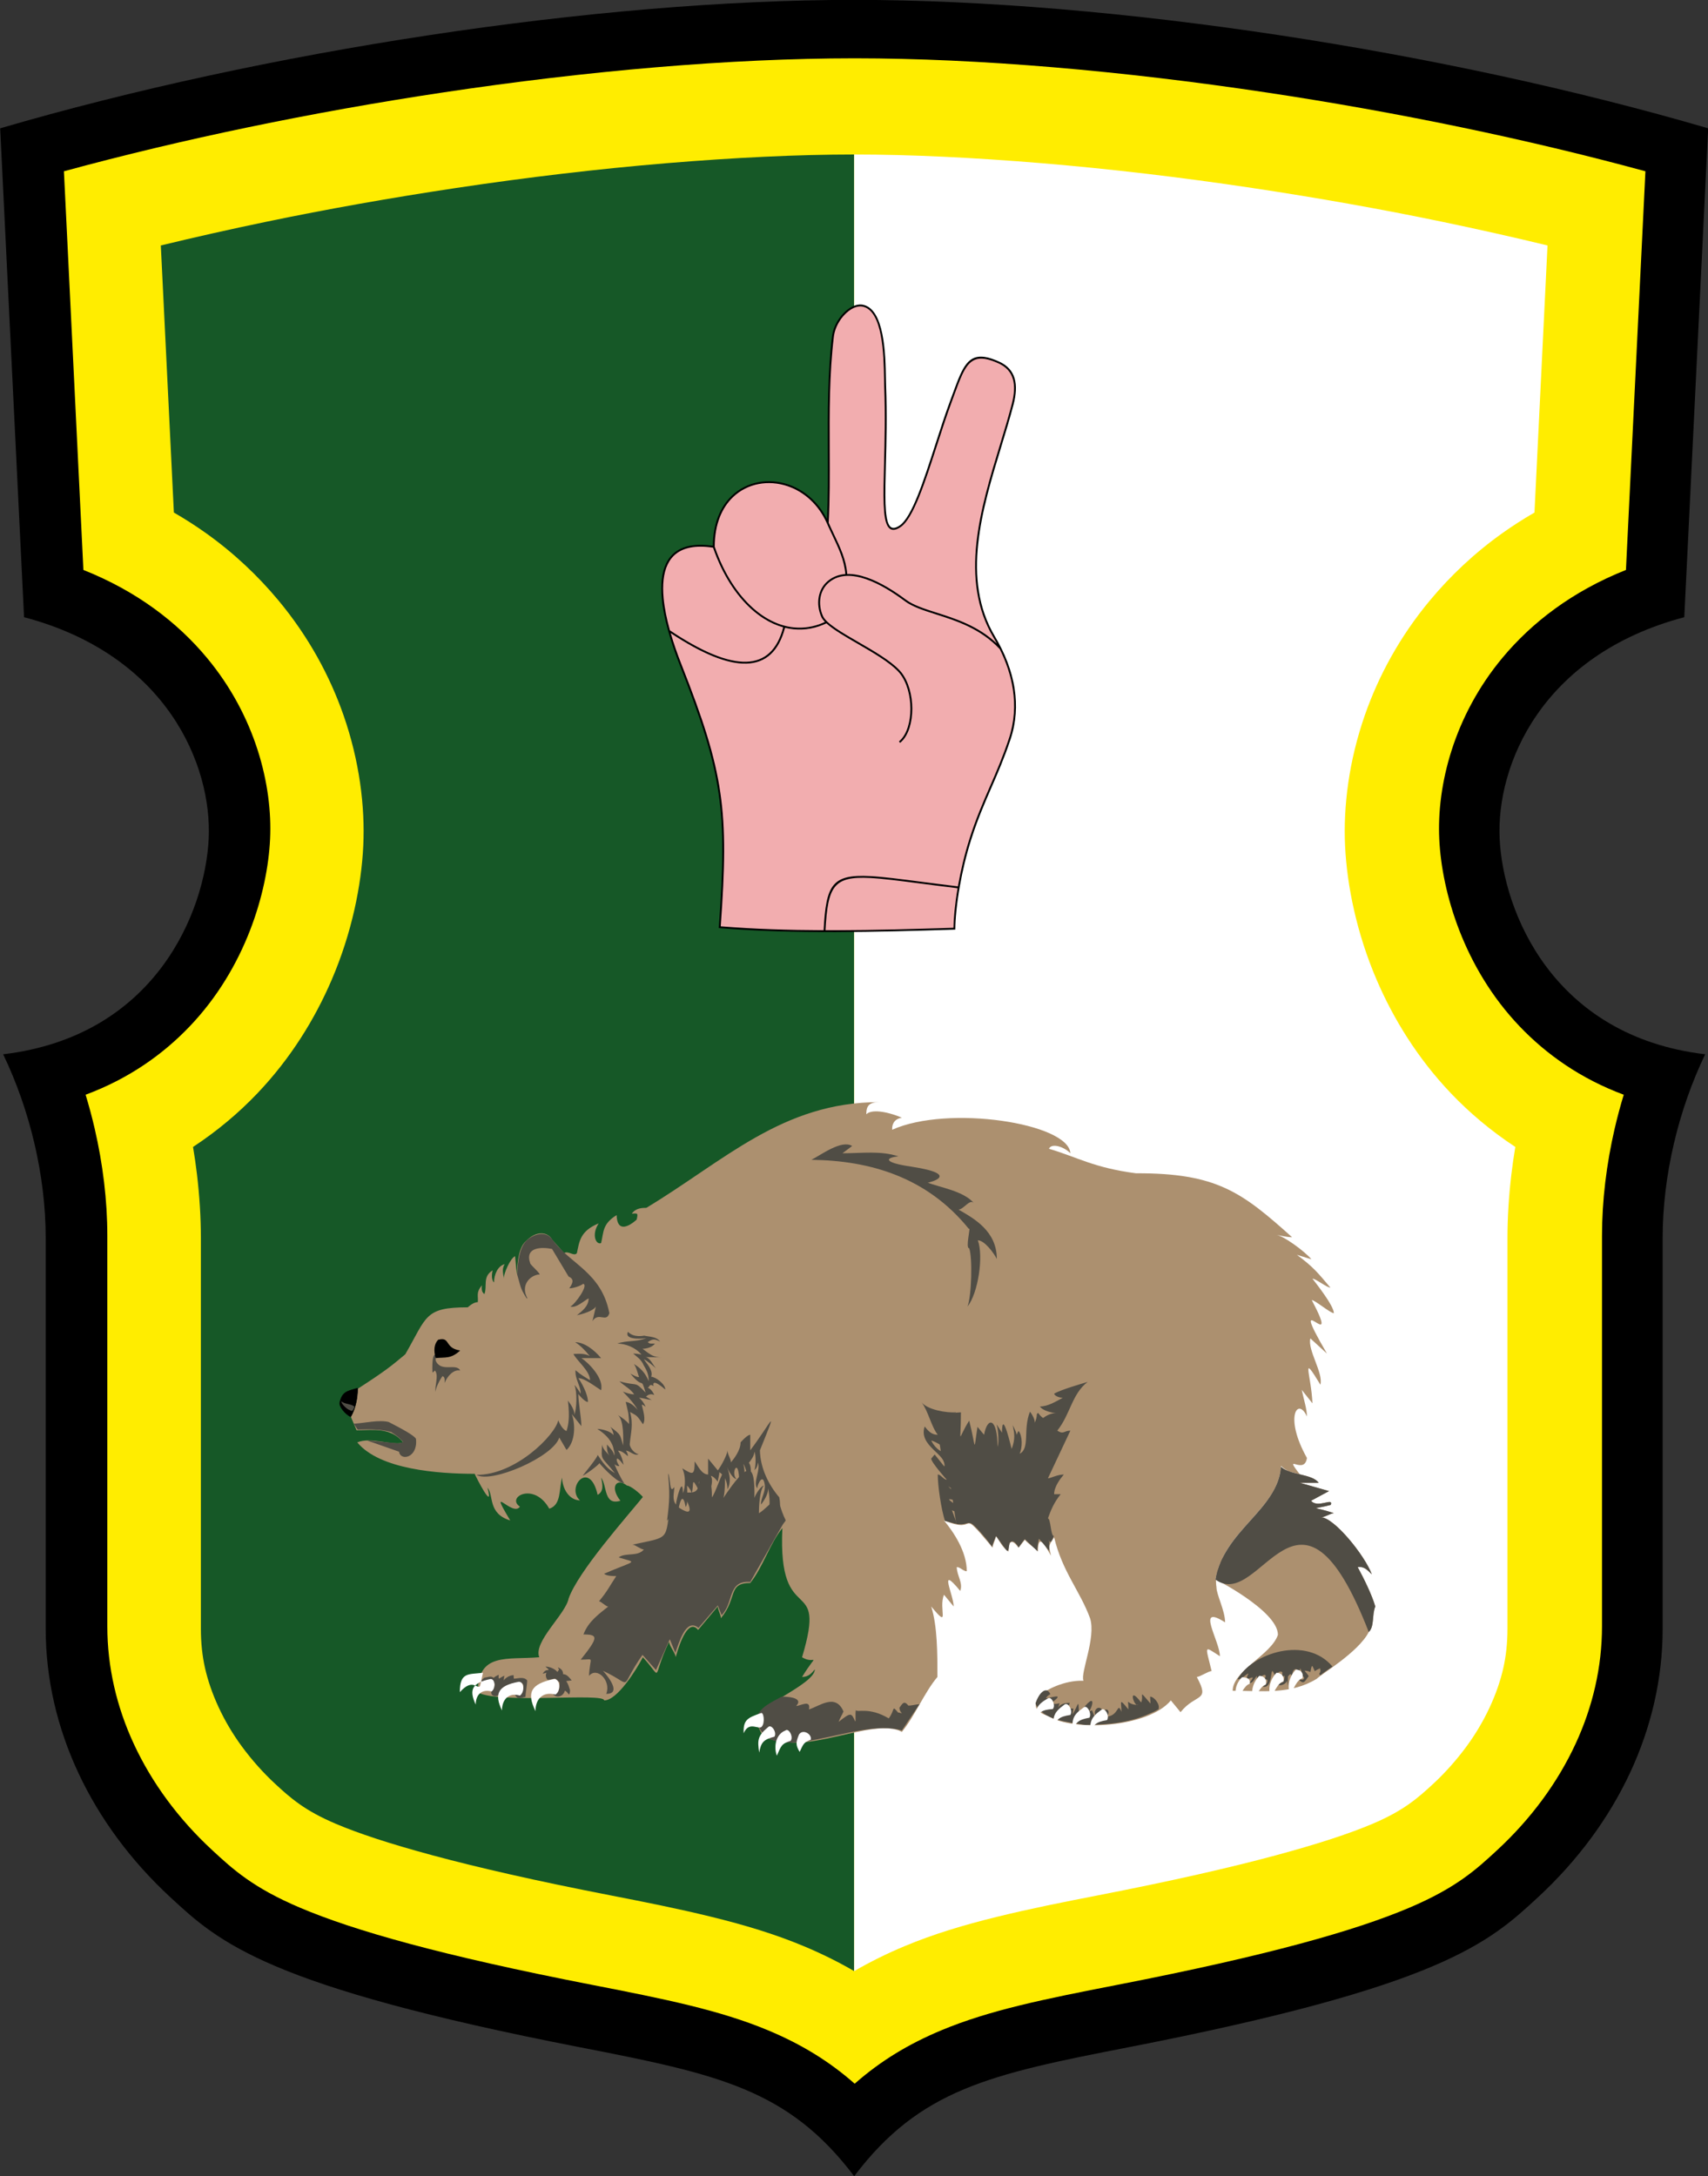
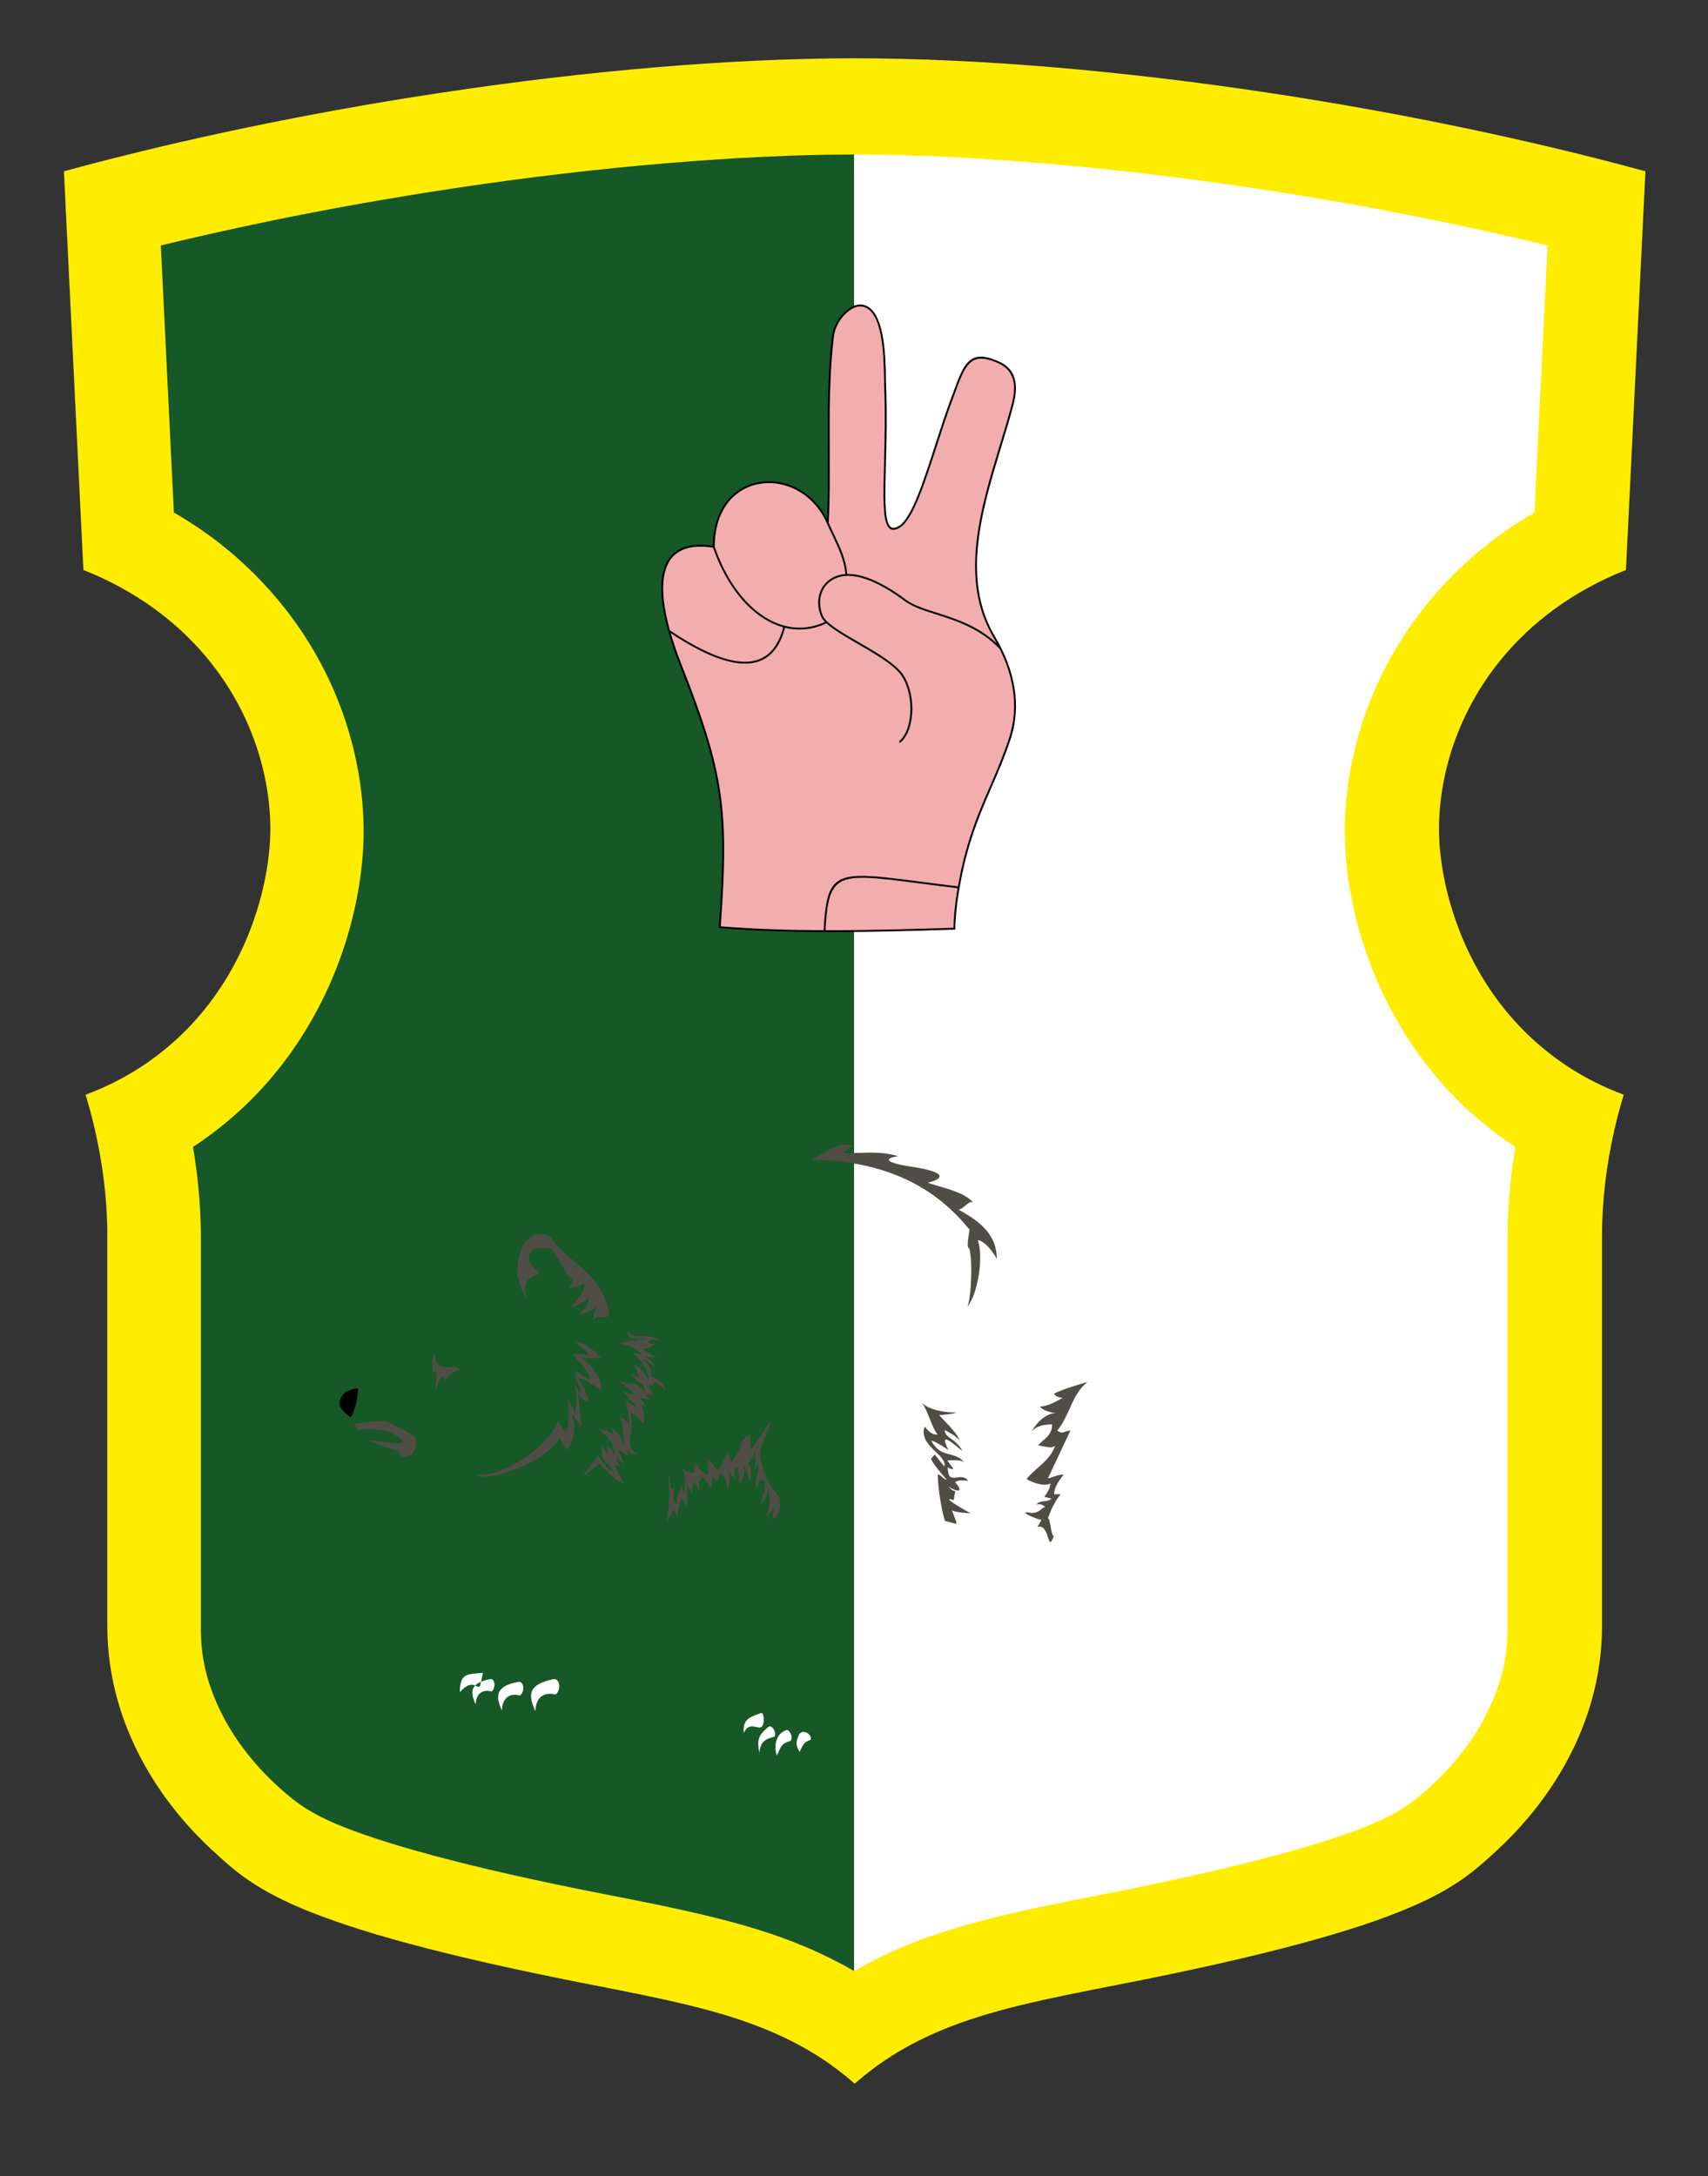
<svg xmlns="http://www.w3.org/2000/svg" width="589.2pt" height="750.5pt" viewBox="0 0 589.2 750.5" version="1.1">
  <rect x="0" y="0" width="589.2" height="750.5" fill="#333333" stroke="none" />
  <defs>
    <clipPath id="clip1">
      <path d="M 0 0 L 589.199 0 L 589.199 750.5 L 0 750.5 Z M 0 0 " />
    </clipPath>
  </defs>
  <g id="surface1">
    <g clip-path="url(#clip1)" clip-rule="nonzero">
-       <path style=" stroke:none;fill-rule:evenodd;fill:rgb(0%,0%,0%);fill-opacity:1;" d="M 294.66 750.477 C 271.934 720.469 247.758 715.305 200.219 706.043 C 92.023 684.969 75.73 669.98 58.77 654.289 C 31.543 629.102 15.766 596.129 15.766 561.691 L 15.766 427.008 C 15.766 405.309 10.27 382.66 1.086 363.574 C 53.68 357.34 70.785 314.363 71.988 289.246 C 73.195 264.121 57.797 225.949 8.297 212.84 L 0.059 44.25 C 90.984 17.668 205.223 -0.012 294.66 -0.043 C 384.098 -0.012 498.336 17.668 589.262 44.25 L 581.02 212.84 C 531.52 225.949 516.129 264.121 517.328 289.246 C 518.535 314.363 535.641 357.34 588.234 363.574 C 579.047 382.66 573.555 405.309 573.555 427.008 L 573.555 561.691 C 573.555 596.129 557.777 629.102 530.551 654.289 C 513.59 669.98 497.297 684.969 389.098 706.043 C 341.562 715.305 317.383 720.469 294.66 750.477 Z M 294.66 750.477 " />
-     </g>
+       </g>
    <path style=" stroke:none;fill-rule:evenodd;fill:rgb(100%,92.969%,0%);fill-opacity:1;" d="M 264.988 700.18 C 276.133 704.84 285.836 710.645 294.836 718.578 C 303.836 710.645 313.531 704.84 324.672 700.18 C 341.379 693.199 360.289 689.383 385.316 684.508 C 437.91 674.266 467.66 665.715 486.055 657.934 C 502.422 651.008 509.379 644.59 516.469 638.027 C 528.094 627.273 537.258 614.848 543.484 601.441 C 549.441 588.613 552.637 574.863 552.637 560.832 L 552.637 426.152 C 552.637 413.953 554.18 401.418 557.012 389.172 C 557.922 385.25 558.965 381.359 560.133 377.523 C 545.289 372.004 533.465 363.641 524.188 353.918 C 505.008 333.812 497.379 307.805 496.496 289.375 C 495.605 270.82 501.527 246.953 518.316 226.812 C 528.414 214.703 542.336 203.934 560.895 196.547 L 567.613 59.066 C 526.922 47.98 481.977 38.672 436.98 31.906 C 387.062 24.402 337.754 20.121 294.836 20.105 C 251.91 20.121 202.598 24.402 152.684 31.906 C 107.688 38.672 62.746 47.98 22.051 59.066 L 28.77 196.547 C 47.336 203.934 61.254 214.703 71.344 226.812 C 88.137 246.953 94.059 270.82 93.168 289.375 C 92.285 307.805 84.656 333.812 65.473 353.918 C 56.203 363.641 44.379 372.004 29.527 377.523 C 30.703 381.359 31.742 385.25 32.652 389.172 C 35.484 401.418 37.023 413.953 37.023 426.152 L 37.023 560.832 C 37.023 574.863 40.223 588.613 46.18 601.441 C 52.406 614.848 61.566 627.273 73.195 638.027 C 80.289 644.59 87.242 651.008 103.609 657.93 C 122.004 665.715 151.754 674.266 204.348 684.508 C 229.371 689.383 248.289 693.199 264.988 700.18 Z M 264.988 700.18 " />
    <path style=" stroke:none;fill-rule:evenodd;fill:rgb(8.617%,34.521%,15.282%);fill-opacity:1;" d="M 277.238 671.129 C 283.281 673.656 289.059 676.496 294.66 679.75 L 294.66 53.281 C 275.297 53.285 253.441 54.332 229.852 56.289 C 206.32 58.246 181.898 61.137 157.328 64.828 C 134.617 68.242 112.652 72.152 91.941 76.457 C 79.402 79.062 67.215 81.801 55.477 84.648 L 59.98 176.754 C 63.844 178.98 67.496 181.328 70.957 183.785 C 80.652 190.68 88.965 198.559 96.012 207.012 C 106.504 219.598 113.816 233.215 118.504 246.656 C 123.98 262.359 125.969 278.039 125.312 291.754 C 124.664 305.289 121.379 321.684 114.434 337.867 C 108.633 351.395 100.27 365.004 88.746 377.082 C 82.422 383.715 75.078 389.945 66.59 395.531 C 67.121 398.699 67.578 401.832 67.941 404.93 C 68.836 412.461 69.297 419.855 69.297 427.008 L 69.297 561.691 C 69.297 566.527 69.781 571.039 70.715 575.191 C 71.727 579.668 73.305 584.207 75.41 588.738 C 77.633 593.527 80.34 598.082 83.48 602.34 C 86.945 607.027 90.781 611.336 94.945 615.188 C 97.426 617.48 99.883 619.75 103.383 622.215 C 106.508 624.418 110.438 626.66 115.984 629.008 C 123.574 632.219 134.191 635.773 149.348 639.855 C 165.121 644.102 184.965 648.633 210.258 653.559 C 222.688 655.98 233.703 658.164 245.223 660.984 C 256.953 663.855 267.438 667.031 277.238 671.129 Z M 277.238 671.129 " />
    <path style=" stroke:none;fill-rule:evenodd;fill:rgb(100%,100%,100%);fill-opacity:1;" d="M 294.66 53.281 L 294.66 679.75 C 300.262 676.496 306.039 673.656 312.086 671.129 C 321.883 667.031 332.367 663.855 344.098 660.984 C 355.617 658.164 366.633 655.98 379.062 653.559 C 404.352 648.633 424.199 644.102 439.973 639.855 C 455.129 635.773 465.746 632.219 473.34 629.008 C 478.883 626.66 482.812 624.418 485.938 622.215 C 489.438 619.75 491.895 617.48 494.379 615.188 C 498.539 611.336 502.379 607.027 505.84 602.34 C 508.98 598.082 511.688 593.527 513.91 588.738 C 516.016 584.207 517.594 579.668 518.602 575.191 C 519.539 571.039 520.023 566.527 520.023 561.691 L 520.023 427.008 C 520.023 419.855 520.488 412.461 521.379 404.93 C 521.746 401.832 522.195 398.699 522.73 395.531 C 514.246 389.945 506.898 383.715 500.57 377.082 C 489.051 365.004 480.688 351.395 474.883 337.867 C 467.941 321.684 464.656 305.289 464.008 291.754 C 463.352 278.039 465.34 262.359 470.812 246.656 C 475.504 233.215 482.816 219.598 493.309 207.012 C 500.352 198.559 508.664 190.68 518.367 183.785 C 521.82 181.328 525.477 178.98 529.34 176.754 L 533.84 84.648 C 522.105 81.801 509.922 79.062 497.379 76.457 C 476.672 72.152 454.703 68.242 431.992 64.828 C 407.422 61.137 383.004 58.246 359.469 56.289 C 335.879 54.332 314.02 53.285 294.66 53.281 Z M 294.66 53.281 " />
-     <path style=" stroke:none;fill-rule:evenodd;fill:rgb(67.381%,56.444%,43.53%);fill-opacity:1;" d="M 123.367 478.949 C 133.133 472.637 134.801 471.207 139.805 467.039 C 147.309 454.051 146.355 450.84 161.367 450.84 C 160.297 452.027 162.676 449.051 164.824 449.051 C 165.062 446.789 164.105 445.832 166.254 443.211 C 165.891 445.832 166.965 445.953 167.09 446.312 C 168.16 443.57 166.371 440.234 169.945 438.094 C 169.348 440.473 169.945 441.902 170.422 442.258 C 170.422 439.52 171.73 436.543 174.113 435.949 C 172.922 437.734 173.758 439.52 173.758 440.949 C 173.758 439.164 176.02 433.922 177.688 433.207 L 178.281 439.52 C 178.402 439.402 178.164 430.465 181.504 427.965 C 184.715 424.512 188.883 424.512 190.551 427.609 L 194.605 432.133 C 196.035 431.18 198.059 433.445 199.012 432.133 C 199.844 428.203 200.09 424.512 206.516 421.891 C 203.895 425.941 205.684 429.395 207.352 428.68 C 208.305 424.867 207.715 422.129 212.715 419.031 C 212.953 427.012 219.629 420.578 219.629 420.578 C 220.098 418.434 220.098 418.316 217.961 418.551 C 219.262 416.531 221.766 416.531 222.961 416.531 C 249.879 400.328 269.891 380.074 303.367 380.074 C 299.797 380.074 298.84 381.387 298.84 384.246 C 301.105 382.102 307.535 383.887 311.109 385.438 C 308.367 385.91 307.652 387.816 307.773 389.605 C 327.07 380.91 368.648 387.344 369.242 397.707 C 367.219 395.562 362.809 394.016 361.855 396.156 C 371.863 399.137 377.344 402.711 391.879 404.617 C 419.754 404.496 428.449 411.168 445.723 426.656 C 443.578 426.656 441.434 425.941 440.363 425.941 C 442.508 425.941 450.254 431.656 452.395 434.277 L 447.391 432.73 C 452.988 436.898 454.422 438.688 458.945 444.047 C 457.754 444.047 453.824 440.949 452.754 440.949 C 453.824 442.379 460.137 450.242 460.137 452.863 C 458.945 452.863 453.59 448.336 452.512 448.336 C 463.473 469.184 442.984 441.426 457.754 466.801 L 452.035 461.559 C 450.965 465.488 456.562 473.473 455.492 477.52 C 448.586 466.203 452.273 473.711 452.754 483.953 L 449.059 479.309 C 449.773 482.762 450.844 485.863 450.844 488.48 C 447.746 481.57 442.863 488.602 450.844 502.777 C 450.012 508.973 442.387 500.629 448.344 508.375 C 446.199 508.375 442.98 506.828 441.91 505.516 C 441.91 520.285 417.367 532.441 419.633 547.328 C 419.633 549.949 422.609 555.434 422.609 559.48 C 412.246 552.812 420.824 565.91 420.824 571.156 C 415.105 567.461 415.82 567.344 417.965 576.277 C 416.895 576.277 413.914 578.305 412.844 578.305 C 417.605 587.117 412.605 583.781 407.242 590.453 L 403.906 586.402 C 396.047 595.816 370.312 597.242 361.496 591.766 C 357.328 590.332 355.66 588.07 359.234 584.258 C 360.664 582.949 366.98 579.375 373.77 579.613 C 372.578 576.992 378.176 564.84 376.031 558.055 C 372.578 548.637 366.504 542.086 363.641 530.172 C 361.617 533.273 361.738 532.914 362.57 536.488 C 361.141 534.227 358.047 527.672 358.047 535.059 C 356.973 533.746 354.715 532.438 353.52 531.008 L 351.379 533.746 C 350.18 532.082 347.922 529.699 347.922 535.059 C 345.773 533.746 344.586 531.008 343.512 529.699 C 343.512 531.008 342.441 532.438 342.441 533.746 C 329.812 518.738 338.27 529.578 325.645 524.336 C 328.977 528.387 333.504 535.059 333.504 541.852 C 332.312 541.852 331.242 540.418 330.051 540.418 C 330.051 543.277 332.312 545.902 331.242 548.637 C 323.496 539.23 328.977 550.07 328.977 554 L 325.645 549.949 C 323.617 554.832 328.023 562.219 321.234 554 C 323.379 560.789 323.379 570.203 323.379 578.305 C 318.852 583.664 315.637 591.766 311.109 597.242 C 300.984 591.766 276.68 606.656 263.219 598.551 C 262.027 596.766 261.195 594.863 260.961 593.195 C 259.051 589.145 281.09 581.043 281.09 575.68 C 280.016 576.992 278.941 578.305 276.68 578.305 C 282.516 568.895 281.328 574.371 276.68 571.516 C 285.613 541.73 268.223 562.578 269.891 526.957 C 265.484 532.438 263.219 540.418 258.812 545.902 C 250.949 545.902 254.523 551.023 248.684 558.055 C 248.684 556.738 247.613 555.312 247.613 554 L 240.824 562.098 C 237.605 558.168 234.629 565.91 233.086 571.512 C 233.086 570.199 230.816 567.578 230.816 566.152 C 224.504 579.375 229.031 579.375 221.762 571.512 C 219.621 575.68 212.949 586.402 208.422 586.402 C 208.422 583.66 172.684 587.711 164.824 583.66 C 164.824 569.727 174.949 572.465 186.027 571.512 C 183.883 566.152 195.086 556.738 196.152 551.258 C 199.488 541.852 216.285 523.027 221.766 516.238 C 220.691 514.926 217.477 512.309 216.285 512.309 C 212.715 509.445 210.215 512.781 214.02 517.547 C 208.184 519.332 209.496 512.309 207.348 509.566 C 207.945 511.949 208.305 514.328 206.16 515.523 C 203.422 503.129 195.086 513.02 200.09 517.426 C 196.27 517.309 194.008 513.375 193.887 509.566 C 192.816 513.617 193.652 518.977 189.484 520.285 C 184.238 510.875 174.473 516.355 179.355 519.57 C 176.855 523.387 167.922 510.875 176.02 524.336 C 168.16 521.953 170.422 515.641 168.16 513.02 C 170.547 521.832 164.109 509.207 163.754 508.254 C 151.359 508.254 130.988 506.824 123.246 497.414 C 127.891 495.391 135.754 498.727 139.09 497.414 C 134.684 492.051 128.492 493.246 123.008 493.246 L 120.984 488.48 C 122.172 487.172 123.367 482.402 123.367 478.949 Z M 441.91 505.871 C 445.008 508.734 452.754 508.254 454.895 511.355 C 453.703 511.355 449.535 511.355 448.465 511.355 L 458.469 514.211 L 452.273 517.547 C 454.539 520.289 460.137 516.238 459.062 518.98 C 451.797 520.887 452.633 519.215 460.137 521.836 C 459.062 521.836 456.922 523.266 455.727 523.266 C 460.137 523.266 470.738 536.25 473.238 542.918 C 471.336 541.016 470.379 540.184 468.355 540.418 C 470.617 544.586 473.238 549.949 474.43 554 C 473.238 556.859 474.191 560.91 472.172 562.816 C 468.594 569.848 455.371 577.586 454.297 578.898 C 445.242 584.496 435.238 583.066 425.23 583.066 C 425.23 576.156 438.574 570.68 440.84 563.77 C 440.84 555.312 417.727 543.754 419.277 544.707 C 422.379 527.438 440.719 520.766 441.91 505.871 Z M 441.91 505.871 " />
    <path style="fill-rule:evenodd;fill:rgb(0%,0%,0%);fill-opacity:1;stroke-width:1.621;stroke-linecap:round;stroke-linejoin:bevel;stroke:rgb(0%,0%,0%);stroke-opacity:1;stroke-miterlimit:4;" d="M 1233.672 2717.891 C 1233.672 2677.383 1224.141 2644.023 1209.844 2619.023 C 1190.781 2628.555 1170.508 2653.555 1171.719 2666.641 C 1180.039 2704.766 1195.508 2707.188 1233.672 2717.891 Z M 1233.672 2717.891 " transform="matrix(0.1,0,0,-0.1,0,750.5)" />
-     <path style=" stroke:none;fill-rule:evenodd;fill:rgb(31.372%,30.2%,27.051%);fill-opacity:1;" d="M 117.766 483.238 C 118.84 484.312 121.34 484.074 122.297 485.145 C 121.578 486.934 121.461 486.695 120.504 486.219 C 119.91 486.098 117.645 484.191 117.766 483.238 Z M 117.766 483.238 " />
-     <path style=" stroke:none;fill-rule:evenodd;fill:rgb(31.372%,30.2%,27.051%);fill-opacity:1;" d="M 364.359 490.98 L 364.715 498.246 L 360.43 509.566 L 364.238 511.234 L 361.141 523.742 L 361.977 531.961 C 361.738 536.016 362.93 535.535 358.402 530.652 C 358.164 531.848 357.688 533.867 357.926 534.941 L 353.52 530.773 C 351.852 532.793 352.566 532.082 351.379 533.633 C 349.59 530.531 348.633 531.727 348.277 532.082 C 347.562 536.016 348.277 536.129 343.633 529.699 C 343.156 530.891 342.797 531.367 342.203 533.395 C 341.488 532.199 337.199 526.836 335.172 525.41 C 333.629 524.695 332.789 526.125 329.93 525.531 C 328.504 518.023 328.383 510.16 324.809 502.18 L 322.547 487.648 L 331.48 487.051 C 331.48 498.727 330.172 496.461 334.34 489.91 C 336.84 499.797 335.77 501.227 337.199 492.055 L 339.465 494.793 C 340.652 488.359 344.109 488.957 344.109 498.969 C 344.703 497.18 344.348 492.77 343.754 491.219 C 344.344 491.938 345.062 493.246 345.656 494.082 C 345.656 485.145 348.992 499.918 348.992 499.68 C 350.301 496.105 349.945 494.438 349.352 491.461 C 349.711 492.293 350.66 493.84 350.66 494.797 C 350.898 494.559 351.02 493.84 351.379 493.484 C 352.805 495.27 352.684 499.324 351.734 501.344 C 355.426 499.441 352.805 493.008 355.309 486.812 C 356.141 487.887 356.973 489.434 356.973 490.625 C 357.336 489.793 357.688 488.719 357.688 487.648 C 357.809 487.531 357.926 487.289 358.164 487.289 C 360.547 490.625 361.504 488.598 364.359 490.98 Z M 177.684 584.496 C 178.758 586.523 180.066 585.211 181.258 585.211 C 181.258 584.137 181.855 580.926 181.855 579.492 C 180.664 578.062 178.637 578.898 177.211 578.898 C 177.328 578.66 177.09 578.062 177.211 577.707 C 176.02 577.707 174.711 578.305 173.754 579.492 C 173.879 578.898 173.754 578.305 174.109 577.945 C 173.398 577.945 172.68 578.66 172.09 578.898 C 171.969 578.539 171.969 577.707 172.09 577.586 C 171.73 577.586 170.18 578.539 170.297 578.66 C 169.465 577.707 167.922 578.539 167.086 578.539 C 166.844 578.898 166.371 579.016 166.129 579.492 C 166.129 579.734 166.129 580.086 166.129 580.207 C 167.203 580.207 171.492 579.852 170.539 581.277 C 167.086 585.805 172.801 586.637 176.137 580.684 L 176.254 580.684 C 177.328 580.684 178.516 579.73 179.836 580.324 C 181.977 581.52 178.758 584.496 177.684 584.496 Z M 188.883 579.254 C 188.41 578.898 188.051 577.586 188.527 576.871 C 188.289 576.871 187.461 577.23 187.215 577.109 C 187.93 576.156 188.289 575.918 189.242 575.918 C 189.242 575.441 188.527 575.203 188.172 574.727 C 189.48 574.727 191.387 575.441 192.34 576.633 C 192.34 576.398 192.699 575.918 192.816 575.918 C 192.816 575.68 192.578 575.203 192.461 574.965 C 193.41 575.441 194.246 575.918 194.246 577.352 C 195.555 577.352 196.27 578.418 197.223 579.492 L 195.316 579.734 C 196.031 580.688 196.27 581.758 196.629 582.828 C 196.629 583.309 196.629 584.023 196.27 584.379 C 195.914 584.023 195.316 583.066 194.84 583.066 C 194.363 584.973 192.098 585.805 190.789 584.258 C 192.934 584.617 193.051 581.641 193.051 580.207 C 192.578 579.734 192.098 579.492 191.629 578.898 C 190.797 578.898 189.84 579.375 188.883 579.254 Z M 269.535 526.602 C 271.797 522.551 271.32 526.719 269.055 519.098 C 268.816 518.379 267.629 518.379 267.629 517.07 C 265.602 518.379 263.695 520.766 261.797 521.836 C 261.797 519.574 262.027 514.09 263.461 512.309 C 262.387 512.543 260.598 515.402 260.242 516.59 C 260.48 504.684 258.461 503.25 249.52 516.59 C 250.234 514.688 250.117 508.375 250.117 506.586 C 248.922 508.02 246.781 514.926 245.59 516.359 C 245.59 514.926 245.59 510.281 244.16 510.281 C 243.801 509.445 241.301 509.328 241.301 508.254 C 241.301 515.523 239.754 514.691 235.465 514.691 C 243.445 528.867 229.031 515.402 231.297 518.145 C 229.387 531.488 231.414 529.82 218.191 532.68 C 219.141 532.68 221.047 534.348 222.121 534.348 C 219.973 536.965 215.688 535.297 213.422 537.086 C 219.855 539.109 219.855 537.797 208.422 542.688 C 209.133 543.52 211.637 543.52 212.59 543.52 C 210.211 547.094 209.613 548.637 206.633 552.215 C 207.348 552.215 209.254 554.238 209.848 554 C 206.754 556.504 202.941 559.125 201.273 563.652 C 206.395 563.652 206.512 564.605 200.32 572.344 C 205.324 572.344 203.535 570.918 203.176 577.949 C 205.922 574.613 210.922 579.613 209.133 584.141 C 215.453 584.141 207.824 575.922 207.945 576.16 C 219.262 581.402 212.949 583.07 221.641 570.684 L 226.289 575.922 L 231.055 565.32 L 232.965 569.969 C 234.152 566.867 236.535 557.699 240.941 561.387 L 247.613 553.648 L 248.922 556.984 C 253.215 552.812 250.836 544.949 258.812 545.543 Z M 269.652 585.09 C 270.367 585.09 277.633 585.09 274.656 588.309 C 276.09 588.309 279.777 585.926 279.062 589.5 C 282.637 588.426 288.238 583.781 290.973 590.215 C 290.504 591.406 289.672 592.598 289.309 593.789 C 293.477 590.453 293.715 590.691 294.91 593.434 C 295.387 594.504 294.91 590.812 295.266 589.738 C 295.742 590.691 299.797 588.547 306.586 592.598 C 308.848 589.617 307.535 587.832 309.801 590.57 C 310.156 590.57 310.754 590.812 311.109 590.812 C 310.516 590.215 310.277 589.617 310.277 588.906 C 311.348 587.477 311.824 586.281 313.371 588.191 C 314.684 588.191 316.113 587.711 317.184 587.711 L 311.109 596.766 C 295.266 591.883 264.414 611.418 260.961 592.719 C 261.797 588.664 266.555 586.879 269.652 585.09 Z M 362.336 584.258 C 361.977 584.375 360.902 585.09 360.902 585.688 C 362.688 585.449 367.695 583.664 362.688 587.238 C 365.191 588.547 366.145 585.805 364.953 589.027 C 365.672 587.477 367.695 587.238 369.004 587.238 C 369.004 588.074 367.93 588.906 367.461 589.5 C 368.172 589.5 369.84 589.023 370.312 589.262 C 370.312 589.5 369.961 590.812 369.961 591.168 C 372.102 588.07 371.98 585.09 372.219 591.047 C 379.254 581.281 376.508 590.57 375.078 590.57 C 375.672 590.57 376.152 589.859 376.746 589.859 C 376.984 590.453 377.34 591.527 377.699 592 C 377.938 591.527 377.578 590.812 377.699 590.215 C 378.531 587.711 381.035 589.5 380.086 590.574 C 382.344 587.832 383.297 591.285 381.391 592 C 386.156 592 385.324 586.523 386.871 590.336 C 386.871 587 385.801 585.211 389.254 589.5 C 389.254 584.734 388.184 587.953 392.59 587.953 C 391.16 588.785 388.898 580.805 393.66 587.117 C 394.734 584.617 392.352 582.234 396.879 587.477 C 396.879 586.641 396.758 585.926 396.758 585.09 C 398.07 585.09 400.336 587.711 399.617 589.5 C 391.516 593.789 384.371 594.742 374.363 594.863 C 367.93 593.789 359.715 593.195 357.211 587.477 C 358.402 583.664 361.023 581.281 362.336 584.258 Z M 426.898 579.137 C 428.328 579.254 429.879 577.23 430.715 577.109 C 430.355 577.707 430.117 578.184 430.117 579.02 C 431.188 579.02 433.57 577.109 430.953 580.449 C 432.262 580.449 432.738 578.898 433.57 577.945 C 433.57 578.418 433.57 579.375 433.809 579.852 C 434.883 577.23 438.098 576.633 435.84 579.492 C 437.504 578.305 437.98 580.328 435.598 581.641 C 439.766 582.707 437.621 571.871 440.004 578.418 C 440.004 577.23 441.672 575.801 442.387 576.754 C 442.387 577.707 442.27 578.305 441.789 578.898 C 442.629 578.539 443.461 576.633 442.984 579.254 C 442.629 580.688 441.312 580.328 440.598 580.328 C 440.598 581.875 443.461 581.043 443.816 579.852 C 443.816 578.781 444.297 581.402 444.297 581.402 L 444.297 578.184 C 446.078 575.562 445.246 580.207 445.844 577.109 C 446.199 574.73 448.465 575.562 447.391 577.109 C 447.867 576.52 448.465 576.277 448.465 575.324 C 449.297 576.277 448.938 577.465 448.227 578.305 C 450.488 577.109 450.488 580.449 447.754 578.781 C 449.773 581.52 450.254 579.492 451.441 578.066 C 451.324 577.586 450.254 576.52 450.012 576.156 C 451.086 576.156 451.559 576.398 452.035 576.633 C 452.633 573.418 452.633 574.371 453.59 576.398 C 453.469 576.156 455.133 575.445 455.371 575.324 C 455.969 577.23 454.422 576.992 455.492 577.707 C 456.801 576.633 458.113 575.801 459.66 574.73 C 450.723 564.008 431.902 569.969 426.898 579.137 Z M 441.91 505.871 C 445.008 508.734 452.754 508.254 454.895 511.355 C 453.703 511.355 449.535 511.355 448.465 511.355 L 458.469 514.211 L 452.273 517.547 C 454.539 520.289 460.137 516.238 459.062 518.98 C 451.797 520.887 452.633 519.215 460.137 521.836 C 459.062 521.836 456.922 523.266 455.727 523.266 C 460.137 523.266 470.738 536.25 473.238 542.918 C 471.336 541.016 470.379 540.184 468.355 540.418 C 470.617 544.586 473.238 549.949 474.43 554 C 473.238 556.859 474.191 560.91 472.172 562.816 C 447.984 500.516 435.004 556.145 419.273 544.707 C 422.379 527.438 440.719 520.766 441.91 505.871 Z M 441.91 505.871 " />
    <path style=" stroke:none;fill-rule:evenodd;fill:rgb(31.372%,30.2%,27.051%);fill-opacity:1;" d="M 150.285 469.184 C 152.074 473.469 157.434 469.898 158.746 472.637 C 156.602 472.16 154.34 474.422 153.383 476.926 C 153.504 475.137 153.266 474.902 152.672 474.543 C 151.84 475.617 150.172 478.711 150.285 480.023 C 149.809 478.234 151.48 474.305 150.047 472.637 L 149.215 473.352 C 149.215 473.945 148.738 467.156 150.172 467.156 C 150.285 467.633 150.285 468.348 150.285 469.184 Z M 164.344 508.613 C 169.465 511.707 190.91 502.418 192.934 495.746 L 195.434 500.035 C 198.535 497.176 198.535 490.98 197.223 487.648 L 200.559 491.816 C 200.559 489.074 199.488 483.477 199.488 480.738 C 199.488 480.738 201.633 483.48 202.824 483.48 C 202.824 480.738 200.562 476.688 199.488 475.262 C 201.633 475.262 205.09 478 207.348 479.426 C 208.422 475.262 202.824 469.777 200.562 468.352 L 207.348 468.352 C 205.09 465.609 201.633 462.871 198.414 462.871 C 200.203 463.941 202.109 465.965 203.422 467.633 C 201.512 466.562 199.254 466.918 197.82 466.918 C 198.891 469.184 203.539 472.758 203.539 475.973 C 199.727 473.711 199.605 473.352 198.535 472.52 C 198.297 475.617 200.324 477.879 200.324 480.621 C 199.844 479.906 198.773 478.117 198.176 477.641 C 199.129 480.023 199.012 485.742 198.055 488.125 C 198.535 486.695 196.754 484.074 195.914 483.004 C 196.629 489.078 196.031 491.461 195.438 493.484 C 195.32 493.484 193.887 493.008 192.578 489.793 C 191.504 494.914 177.805 508.734 164.344 508.613 Z M 223.074 461.438 C 219.504 462.867 216.285 462.152 212.949 463.344 C 215.688 463.344 219.262 464.652 221.289 467.156 C 220.336 466.918 219.504 466.797 218.426 466.797 C 219.738 467.871 221.289 468.941 222.004 470.73 C 222.953 472.398 223.789 473.707 223.789 476.332 C 222.598 473.352 220.809 471.684 218.672 470.375 C 219.504 471.445 219.973 473.59 220.453 474.902 C 219.504 474.902 218.426 474.188 217.473 473.707 C 222.242 479.547 220.93 474.305 222.715 480.262 C 218.672 475.973 220.215 478.234 213.664 476.332 C 215.688 478.234 217.234 478.715 218.785 480.855 C 217.473 480.855 215.805 480.262 214.852 479.902 C 216.758 481.812 218.902 484.191 219.977 486.219 C 218.902 484.91 217.234 483.477 215.805 483.477 C 215.926 483.477 216.641 486.934 216.758 487.41 C 216.879 488.48 217.004 489.91 217.004 491.102 C 215.926 489.793 214.496 488.84 213.184 488.004 C 215.336 489.91 214.973 496.461 214.973 498.488 C 213.781 494.676 214.496 495.035 210.566 492.055 C 211.047 492.652 211.637 493.961 211.637 494.914 C 210.566 493.484 207.469 492.77 206.039 492.77 C 208.301 494.199 210.684 496.223 211.52 499.082 C 211.637 499.918 212.234 501.23 211.879 501.941 C 211.637 500.277 210.211 499.203 209.379 498.133 C 209.379 499.562 209.379 500.988 210.328 502.062 C 209.379 500.988 207.711 499.559 207.711 498.012 C 207.348 504.086 207.348 501.941 212.113 508.02 C 209.379 506.469 207.945 504.441 206.16 501.703 C 206.395 502.297 201.391 508.371 201.035 508.852 C 201.629 508.852 206.633 505.156 206.754 504.562 C 208.422 506.586 213.184 511.473 215.336 511.473 C 214.496 510.52 212.352 506.109 211.996 504.918 C 212.469 505.395 213.184 505.75 213.664 505.516 C 213.305 505.035 212.469 503.727 212.828 503.012 C 213.547 503.012 214.613 504.562 215.09 505.156 C 214.852 503.488 214.137 501.461 213.184 500.273 C 214.496 500.273 215.688 501.461 216.641 502.176 C 216.641 501.582 216.285 500.746 215.926 500.273 C 217.234 500.273 218.902 502.297 220.336 501.461 C 219.141 501.461 217.234 499.438 217.234 498.012 C 217.594 494.078 218.547 491.336 217.355 486.93 C 219.617 488.242 219.504 487.766 221.762 491.102 L 221.762 491.219 C 222.953 489.551 221.762 486.219 221.406 484.551 C 221.406 484.074 222.477 485.023 222.715 485.145 C 222.238 483.953 221.406 482.762 220.453 482.047 C 221.762 482.047 223.43 482.762 224.98 482.762 C 224.383 482.762 222.953 481.566 222.84 481.688 C 223.672 480.734 224.742 480.617 225.691 481.09 C 225.34 480.141 224.262 478.59 223.312 478.59 C 224.145 478.59 223.789 476.922 225.461 477.996 C 225.461 477.996 224.383 474.781 229.504 479.188 C 229.504 477.281 226.051 474.781 224.621 474.781 C 225.461 472.754 223.074 470.133 222.121 468.82 C 222.715 468.82 225.574 471.203 226.289 471.918 C 225.34 470.848 224.145 467.988 222.477 467.988 L 228.434 468.105 C 225.461 468.105 224.504 467.273 221.641 465.129 C 222.953 465.129 224.98 464.652 225.93 463.344 C 224.145 463.344 224.266 463.465 223.43 462.867 C 225.215 461.555 225.93 461.797 227.719 462.629 C 226.289 460.844 224.262 461.082 222.242 460.602 C 222.004 460.602 218.664 461.438 216.637 459.293 C 214.973 462.633 223.789 461.438 223.074 461.438 Z M 279.895 399.969 C 283.234 398.301 290.262 392.941 293.961 395.203 L 290.617 397.707 C 297.527 397.707 303.723 396.754 309.922 398.777 C 305.867 399.137 303.844 400.805 314.562 402.352 C 332.195 405.094 320.047 407.949 320.047 407.832 C 323.738 409.379 332.551 410.691 336.008 414.98 C 334.578 413.191 332.434 417.125 330.648 417.125 C 336.008 420.219 343.867 424.512 343.867 434.16 C 342.797 432.016 339.578 427.727 337.316 427.727 C 339.344 433.207 337.438 445.953 333.742 450.598 C 335.172 447.023 335.527 433.684 334.34 430.465 C 332.906 430.465 335.051 422.723 334.219 423.793 C 319.684 405.809 299.91 400.207 279.895 399.969 Z M 181.738 447.855 C 179.473 444.285 179.715 444.047 178.402 439.52 C 178.52 436.898 178.758 432.25 180.664 429.035 C 182.453 426.176 187.93 423.676 190.551 427.488 C 196.629 435.945 207.469 438.684 210.211 452.859 C 209.137 456.316 206.516 452.266 204.371 455.602 L 205.562 450.598 C 204.371 452.266 200.68 453.219 199.008 453.574 C 200.797 452.145 203.059 450.477 203.059 447.738 C 201.629 448.453 198.773 451.191 196.746 450.598 C 198.414 449.762 203.18 443.09 201.152 442.734 C 200.32 443.449 197.82 444.285 196.387 444.285 C 197.344 442.852 198.414 441.188 196.148 440.23 L 190.434 430.703 C 186.859 429.988 180.902 429.988 182.926 435.707 C 183.047 436.301 187.574 440.113 185.672 439.52 C 182.453 440.113 180.066 443.211 181.504 446.785 C 181.504 447.023 182.094 447.621 181.738 447.855 Z M 122.051 490.98 C 125.867 490.742 130.754 489.551 134.09 490.387 C 138.016 492.414 143.02 495.035 143.504 496.223 C 144.215 502.777 138.137 503.965 137.66 500.629 L 126.465 496.699 L 137.66 497.773 L 139.09 497.297 C 137.781 495.746 136.711 495.031 134.922 493.84 C 130.988 492.77 127.176 492.891 123.367 493.008 Z M 239.633 503.965 C 240.703 505.398 242.016 508.492 244.277 508.492 L 244.277 503.012 L 247.613 507.066 C 248.684 505.754 250.949 501.582 250.949 500.156 C 250.949 501.582 252.141 503.012 252.141 504.324 C 253.215 503.012 255.473 500.156 255.473 497.414 C 255.473 497.414 257.738 494.793 258.812 494.793 L 258.812 500.156 C 266.078 490.504 268.816 483.598 262.145 500.156 C 262.262 506.23 265.129 512.066 268.816 516.355 C 269.77 521.359 267.984 522.91 266.316 524.102 L 267.27 518.859 C 267.27 520.051 265.246 522.906 264.051 522.906 C 266.078 520.527 265.484 516.238 265.008 513.258 C 265.008 515.285 263.578 517.547 262.504 518.859 C 262.504 516.355 264.172 514.57 263.812 511.949 C 263.219 508.02 261.43 511.473 261.191 513.258 C 259.645 511.234 262.504 506.945 261.43 504.324 C 261.43 505.398 260.953 506.473 260.242 506.945 C 260.715 505.871 260.84 501.824 260.242 500.629 C 260.242 502.062 258.93 503.73 258.34 504.445 C 259.406 505.871 258.93 509.094 258.93 510.996 C 258.094 510.043 257.262 505.992 256.426 504.801 C 257.141 507.898 257.023 508.973 255.004 511.473 C 255.004 501.703 251.902 508.02 254.047 510.043 C 252.855 510.043 251.305 507.188 250.828 505.992 C 251.781 508.492 252.258 511.234 250.949 513.617 C 250.949 510.996 249.996 508.852 248.09 507.66 C 248.328 508.02 247.613 510.281 247.613 510.996 C 247.137 510.281 245.945 508.973 245.23 508.973 C 246.062 510.52 245.348 512.422 245.109 513.855 C 245.109 511.949 243.211 510.641 242.133 509.328 C 240.344 512.664 241.297 509.805 241.297 514.332 C 238.086 508.375 239.629 511.949 238.559 515.043 C 238.559 514.09 237.605 512.902 237.008 512.309 C 237.008 514.09 237.484 518.5 236.535 519.691 C 234.867 510.758 233.078 526.363 233.797 523.863 C 231.648 518.379 233.078 520.766 230.098 524.457 C 231.051 517.191 231.051 514.926 230.461 508.141 C 231.41 509.445 230.812 515.645 232.598 512.781 C 232.598 514.926 231.766 517.07 233.199 518.859 C 233.199 517.312 235.586 508.375 235.586 515.043 C 236.535 512.543 236.535 508.734 235.34 506.352 C 238.922 508.492 239.633 509.094 239.633 503.965 Z M 375.199 476.566 C 374.008 476.926 366.027 479.188 363.645 480.617 C 363.883 481.57 365.789 482.047 366.621 482.047 C 364.121 483.359 361.504 485.027 358.758 485.027 C 359.594 486.457 362.93 487.289 364.359 487.289 C 360.902 487.289 357.449 490.625 355.902 493.723 C 357.688 491.461 360.672 491.223 362.93 491.223 C 362.93 495.273 359.949 496.227 358.047 498.488 C 359.836 498.488 362.215 499.797 364.004 498.609 C 361.977 503.965 357.449 505.992 354.113 510.043 C 356.02 511.234 360.191 512.785 362.336 511.594 C 362.336 513.258 361.023 515.164 360.191 516.238 C 361.023 516.238 361.855 516.715 362.691 516.715 C 361.504 518.383 358.879 516.953 357.449 518.98 C 358.402 518.383 360.07 518.98 360.672 519.816 C 359.715 519.215 358.879 521.957 355.664 521.723 C 350.18 520.648 357.809 524.105 359.238 524.105 C 358.879 524.938 358.402 525.766 357.809 526.605 C 362.336 525.172 361.141 536.133 363.523 529.703 C 362.453 529.703 362.453 523.625 361.504 523.625 C 362.453 520.891 363.645 518.027 365.91 515.289 L 363.641 515.289 C 363.641 512.547 365.906 509.809 366.98 508.496 C 364.715 508.496 362.449 509.809 361.496 509.809 L 369.242 493.367 C 366.98 493.367 366.98 494.797 364.715 493.367 C 369.242 487.766 369.719 480.738 375.199 476.566 Z M 326.004 524.574 C 324.691 520.527 323.496 512.543 323.496 508.492 C 324.57 508.492 325.523 510.281 326.594 510.281 C 326.594 510.281 321.234 504.324 321.234 503.012 L 322.426 501.582 L 325.762 505.754 C 326.836 501.582 316.711 498.727 318.973 491.938 C 320.164 493.363 321.234 494.793 323.496 494.793 C 321.234 491.938 320.164 486.457 317.898 483.598 C 320.047 486.219 326.594 487.289 329.812 487.055 C 329.215 487.648 324.57 488.004 323.973 488.004 C 323.734 487.887 330.883 494.793 330.883 496.582 C 329.34 494.793 327.547 494.199 325.879 493.129 C 326.004 496.105 329.574 495.867 331.961 500.277 C 330.883 499.918 323.02 491.938 327.191 500.035 C 327.191 500.035 322.426 496.82 321.234 496.82 C 324.691 503.25 329.215 500.035 332.789 504.445 C 331.84 503.25 328.262 503.609 326.953 503.609 L 326.836 503.73 L 328.859 506.473 C 328.262 506.828 327.309 506.352 326.953 505.871 C 326.953 513.023 331.242 507.066 333.98 510.641 C 332.312 510.641 330.883 510.164 329.453 511.117 C 333.742 516 327.789 513.496 326.953 512.309 C 330.051 516.238 329.812 511.832 328.977 517.312 C 324.809 516 329.812 519.098 334.934 521.957 C 333.863 521.719 329.219 521.602 328.383 520.766 C 328.383 521.004 329.93 524.816 329.93 525.051 L 329.93 525.41 C 329.453 525.648 326.238 524.336 326.004 524.574 Z M 326.004 524.574 " />
-     <path style=" stroke:none;fill-rule:evenodd;fill:rgb(0%,0%,0%);fill-opacity:1;" d="M 158.746 465.727 C 155.527 468.707 153.621 467.988 150.285 468.348 C 149.57 465.844 149.691 463.582 151.121 462.035 C 155.527 460.844 153.145 464.895 158.746 465.727 Z M 158.746 465.727 " />
    <path style=" stroke:none;fill-rule:evenodd;fill:rgb(100%,100%,100%);fill-opacity:1;" d="M 166.609 576.871 C 161.484 577.465 158.629 576.633 158.629 583.543 C 163.035 578.66 164.344 582.473 165.539 581.52 C 166.012 579.973 166.254 578.305 166.609 576.871 Z M 169.23 579.02 C 170.895 579.02 171.016 582.234 169.59 583.309 C 165.891 582.352 164.105 584.734 164.105 587.832 C 161.723 582.711 162.797 580.328 169.23 579.02 Z M 178.996 579.973 C 180.902 579.973 181.023 583.543 179.352 584.734 C 175.301 583.543 173.16 586.281 173.16 589.859 C 170.422 584.137 171.73 581.281 178.996 579.973 Z M 191.148 579.02 C 193.297 579.02 193.531 583.066 191.629 584.375 C 186.977 583.188 184.715 586.164 184.715 590.098 C 181.617 583.664 183.047 580.688 191.148 579.02 Z M 256.547 597.719 C 258.461 593.195 261.906 596.883 262.863 595.336 C 263.934 594.027 263.461 590.098 262.387 590.812 C 257.977 592.359 256.309 593.074 256.547 597.719 Z M 261.906 604.395 C 262.504 600.816 263.461 599.863 267.152 598.91 C 268.102 597.363 266.078 594.504 265.008 595.574 C 261.434 598.551 261.195 599.984 261.906 604.395 Z M 267.984 605.461 C 269.414 602.246 269.535 601.293 272.754 600.34 C 273.82 598.91 272.035 595.816 270.965 596.766 C 267.746 597.957 266.797 602.125 267.984 605.461 Z M 275.848 604.152 C 277.16 601.414 277.277 600.82 279.66 599.984 C 280.254 598.078 276.922 596.051 275.609 598.195 C 274.539 600.816 274.422 601.773 275.848 604.152 Z M 357.094 593.789 C 358.164 590.453 359.355 589.621 363.172 589.379 C 364.359 588.074 362.691 584.855 361.504 585.688 C 357.57 587.953 357.094 589.379 357.094 593.789 Z M 363.406 596.289 C 364.238 592.953 365.312 592 369.242 591.406 C 370.195 589.859 368.41 586.879 367.219 587.832 C 363.406 590.57 363.172 592 363.406 596.289 Z M 370.078 597.363 C 370.91 593.906 371.98 593.074 375.797 592.359 C 376.746 590.93 374.965 587.832 373.887 588.785 C 369.961 591.527 369.719 592.953 370.078 597.363 Z M 376.152 598.195 C 376.984 594.742 378.059 593.789 381.871 593.195 C 382.941 591.645 381.035 588.664 379.965 589.617 C 376.152 592.359 375.914 593.789 376.152 598.195 Z M 434.406 577.945 C 435.84 577.945 437.145 578.898 436.672 580.926 C 434.883 581.402 433.094 584.855 432.738 587 C 431.07 584.02 432.141 580.207 434.406 577.945 Z M 440.363 576.871 C 441.91 576.871 443.102 577.945 442.746 579.852 C 440.84 580.328 439.172 583.781 438.695 585.926 C 437.027 582.828 438.098 579.137 440.363 576.871 Z M 447.031 575.797 C 448.586 575.797 449.773 576.754 449.297 578.781 C 447.508 579.137 445.844 582.707 445.367 584.855 C 443.699 581.758 444.77 578.066 447.031 575.797 Z M 428.449 578.418 C 429.879 578.418 431.547 578.781 431.07 580.688 C 429.281 581.16 427.617 584.734 427.137 586.879 C 425.473 583.781 426.188 580.688 428.449 578.418 Z M 428.449 578.418 " />
    <path style=" stroke:none;fill-rule:evenodd;fill:rgb(0%,0%,0%);fill-opacity:1;" d="M 329.242 320.586 C 315.637 321.016 301.855 321.414 288.242 321.445 C 274.629 321.473 261.18 321.129 248.258 320.07 L 247.938 320.043 L 247.965 319.723 C 249.41 299.602 249.742 286.383 247.863 273.52 C 245.984 260.664 241.895 248.141 234.504 229.41 C 231.34 221.379 228.922 213.238 228.285 206.332 C 227.852 201.656 228.23 197.535 229.742 194.379 C 231.266 191.188 233.93 188.984 238.051 188.199 C 240.238 187.777 242.84 187.762 245.902 188.207 C 245.98 180.395 248.562 174.668 252.422 170.977 C 255.023 168.488 258.199 166.93 261.586 166.285 C 264.965 165.641 268.547 165.91 271.953 167.074 C 277.281 168.895 282.199 172.906 285.281 179.043 C 285.641 171.551 285.605 163.637 285.566 155.535 C 285.512 142.496 285.449 128.977 287.016 115.98 C 287.035 115.82 287.062 115.648 287.09 115.477 C 287.562 112.633 289.102 109.91 291.012 107.961 C 292.949 105.984 295.285 104.793 297.312 105.035 C 297.363 105.043 297.426 105.051 297.504 105.062 C 305.215 106.34 305.477 122.539 305.609 130.496 C 305.629 131.484 305.641 132.344 305.664 133.035 C 306.047 143.02 305.809 152.246 305.605 159.953 C 305.324 170.855 305.121 178.703 306.84 181.254 C 307.547 182.297 308.652 182.352 310.34 181.219 C 314.535 178.383 318.547 165.996 322.637 153.34 C 324.297 148.207 325.973 143.027 327.688 138.41 C 327.977 137.633 328.285 136.785 328.586 135.973 C 329.547 133.352 330.379 131.074 331.238 129.188 C 333.977 123.207 336.953 121.172 344.773 124.75 C 347.602 126.043 349.273 127.996 350.012 130.516 C 350.742 133.004 350.547 136.031 349.645 139.508 C 348.453 144.098 346.984 148.902 345.48 153.84 C 338.859 175.531 331.465 199.754 343.27 219.555 C 346.504 224.98 349.047 231.117 350.031 237.625 C 350.879 243.191 350.59 249.023 348.629 254.918 C 346.492 261.336 344.254 266.484 342.02 271.602 C 339.613 277.129 337.223 282.621 335.004 289.629 C 333.254 295.148 332.012 300.566 331.156 305.371 C 329.992 311.914 329.555 317.309 329.555 320.262 L 329.555 320.574 Z M 329.242 320.586 " />
    <path style=" stroke:none;fill-rule:evenodd;fill:rgb(94.922%,67.772%,68.555%);fill-opacity:1;" d="M 288.242 320.797 C 301.734 320.77 315.402 320.375 328.91 319.949 C 328.938 317.082 329.34 312.203 330.34 306.312 C 325.789 305.762 321.578 305.215 317.801 304.727 C 310.367 303.762 304.629 303.016 300.191 302.781 C 287.449 302.105 285.59 305.727 284.766 320.797 C 285.922 320.801 287.086 320.801 288.242 320.797 Z M 286.215 155.531 C 286.254 164.086 286.289 172.434 285.867 180.285 C 286.469 181.656 287.109 183 287.734 184.32 C 289.863 188.797 291.883 193.039 292.258 197.938 C 294.426 197.883 296.719 198.352 299.02 199.148 C 303.84 200.82 308.691 203.945 312.488 206.777 C 315.09 208.719 318.863 209.922 323.117 211.273 C 329.695 213.371 337.414 215.828 343.891 221.949 C 343.512 221.25 343.117 220.562 342.715 219.887 C 330.762 199.84 338.199 175.473 344.859 153.652 C 346.363 148.73 347.824 143.938 349.02 139.348 C 349.891 135.98 350.09 133.066 349.391 130.699 C 348.711 128.363 347.145 126.547 344.508 125.34 C 337.172 121.98 334.383 123.875 331.828 129.457 C 330.98 131.309 330.148 133.578 329.191 136.195 C 328.922 136.945 328.629 137.73 328.297 138.637 C 326.59 143.238 324.91 148.41 323.254 153.535 C 319.121 166.301 315.086 178.797 310.695 181.754 C 308.641 183.141 307.246 183.012 306.301 181.613 C 304.469 178.895 304.676 170.961 304.965 159.938 C 305.16 152.242 305.398 143.027 305.02 133.059 C 304.992 132.375 304.98 131.508 304.965 130.508 C 304.84 122.727 304.574 106.891 297.395 105.703 C 297.355 105.695 297.301 105.688 297.234 105.68 C 295.414 105.461 293.277 106.578 291.473 108.414 C 289.648 110.277 288.176 112.875 287.727 115.582 L 287.727 115.586 C 287.703 115.734 287.68 115.891 287.66 116.055 C 286.094 129.027 286.156 142.52 286.215 155.531 Z M 248.629 319.449 C 260.141 320.379 272.051 320.75 284.117 320.793 C 284.969 305.18 286.902 301.426 300.223 302.133 C 304.676 302.371 310.43 303.117 317.879 304.086 C 321.578 304.562 325.699 305.102 330.445 305.672 L 330.52 305.258 C 331.379 300.43 332.629 294.98 334.383 289.434 C 336.609 282.406 339.012 276.891 341.426 271.344 C 343.652 266.234 345.891 261.094 348.012 254.715 C 349.938 248.93 350.223 243.195 349.391 237.723 C 348.652 232.848 347.027 228.18 344.887 223.871 C 338.246 216.77 329.93 214.121 322.922 211.891 C 318.609 210.516 314.781 209.297 312.098 207.297 C 308.344 204.492 303.547 201.398 298.809 199.758 C 294.129 198.137 289.504 197.926 286.004 200.824 C 284.355 202.188 283.414 204.016 283.059 205.957 C 282.664 208.129 283.004 210.449 283.902 212.461 C 285.051 215.012 290.391 218.102 296.145 221.43 C 301.465 224.504 307.129 227.781 310.277 231.109 C 310.492 231.336 310.711 231.582 310.922 231.844 C 313.449 235.008 314.711 239.809 314.715 244.398 C 314.719 249.004 313.465 253.414 310.965 255.777 C 310.824 255.914 310.672 256.047 310.504 256.18 L 310.102 255.676 C 310.238 255.566 310.379 255.441 310.52 255.309 C 312.883 253.07 314.07 248.84 314.066 244.398 C 314.059 239.941 312.848 235.293 310.414 232.246 C 310.227 232.012 310.023 231.781 309.809 231.555 C 306.727 228.297 301.102 225.043 295.82 221.988 C 291.508 219.492 287.422 217.129 285.086 214.961 C 284.27 215.348 283.453 215.676 282.641 215.957 C 278.645 217.32 274.648 217.441 270.801 216.492 C 268.684 224.57 264.223 228.664 257.461 228.855 C 250.902 229.035 242.191 225.504 231.367 218.328 C 232.395 221.879 233.672 225.535 235.109 229.172 C 242.516 247.949 246.617 260.512 248.504 273.43 C 250.379 286.277 250.062 299.465 248.629 319.449 Z M 228.926 206.273 C 229.246 209.715 230.012 213.469 231.094 217.371 C 242.098 224.75 250.895 228.391 257.438 228.207 C 263.879 228.027 268.141 224.094 270.176 216.328 C 267.922 215.707 265.727 214.715 263.617 213.398 C 257.758 209.738 252.578 203.547 248.758 195.633 C 247.73 193.5 246.801 191.242 245.98 188.875 C 242.922 188.41 240.34 188.418 238.172 188.832 C 234.277 189.578 231.758 191.652 230.324 194.66 C 228.867 197.703 228.504 201.707 228.926 206.273 Z M 252.867 171.441 C 249.078 175.066 246.559 180.746 246.551 188.531 C 247.367 190.922 248.305 193.203 249.34 195.352 C 253.105 203.156 258.203 209.254 263.965 212.848 C 269.688 216.426 276.066 217.52 282.43 215.344 C 283.148 215.098 283.867 214.809 284.59 214.48 C 284.004 213.879 283.566 213.293 283.312 212.727 C 282.355 210.602 282.004 208.145 282.422 205.844 C 282.805 203.754 283.816 201.793 285.59 200.324 C 287.379 198.848 289.422 198.129 291.609 197.969 C 291.242 193.199 289.254 189.012 287.152 184.594 C 286.699 183.645 286.238 182.68 285.789 181.695 L 285.789 181.703 L 285.609 181.297 C 285.488 181.023 285.363 180.75 285.242 180.473 C 282.297 173.852 277.246 169.566 271.746 167.688 C 268.438 166.559 264.969 166.297 261.703 166.922 C 258.438 167.543 255.379 169.043 252.867 171.441 Z M 252.867 171.441 " />
  </g>
</svg>